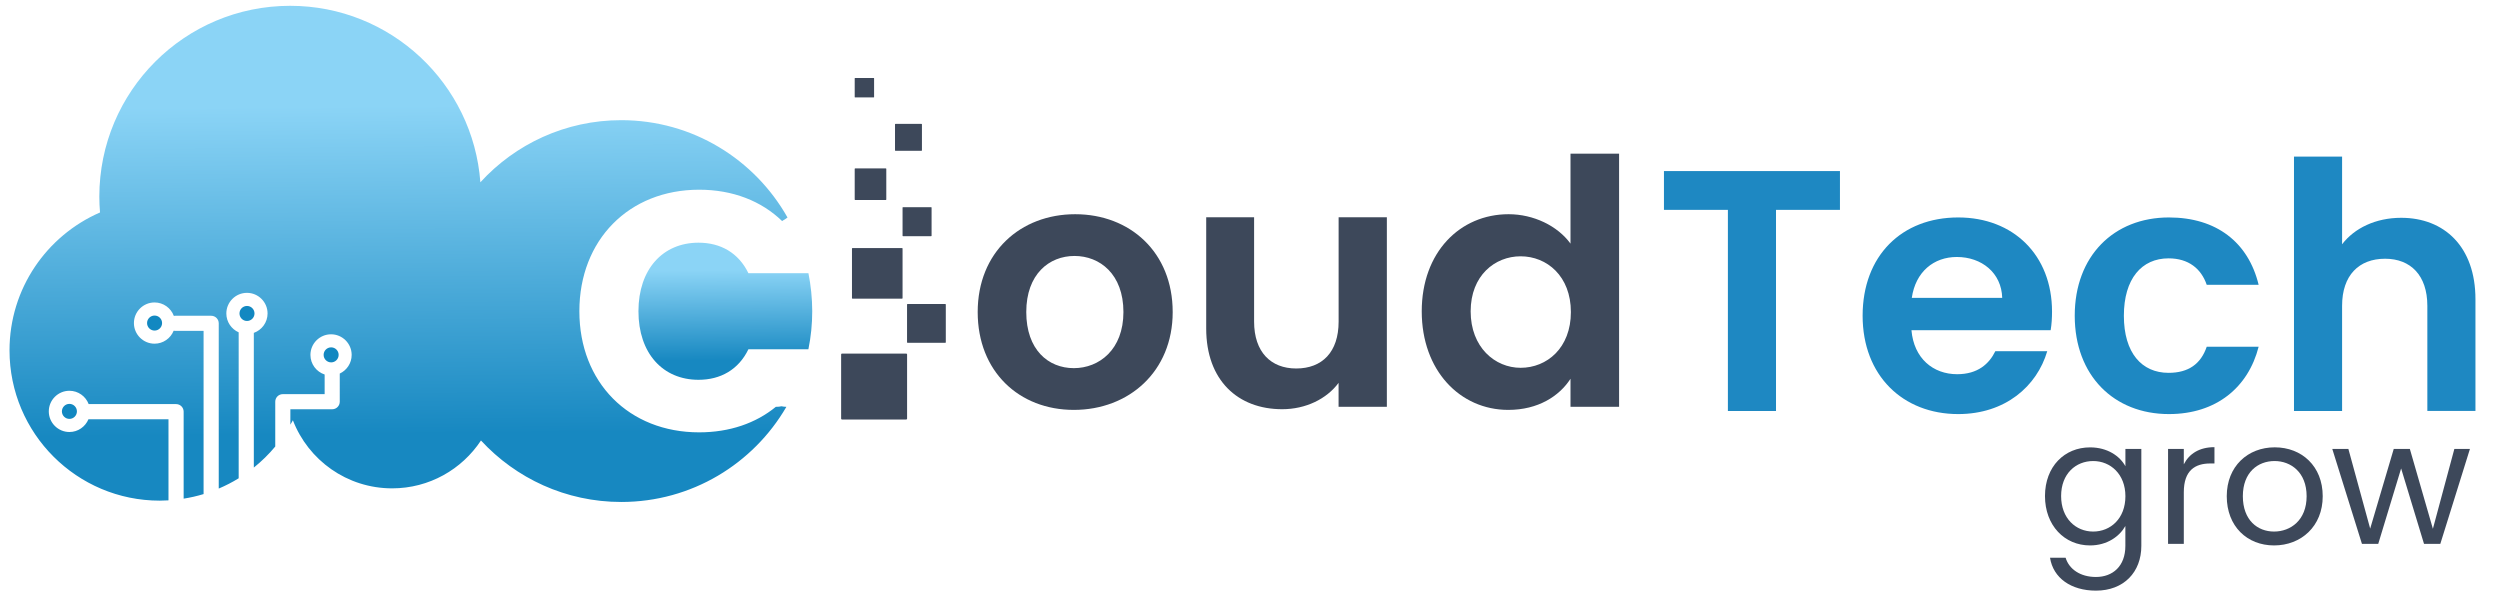
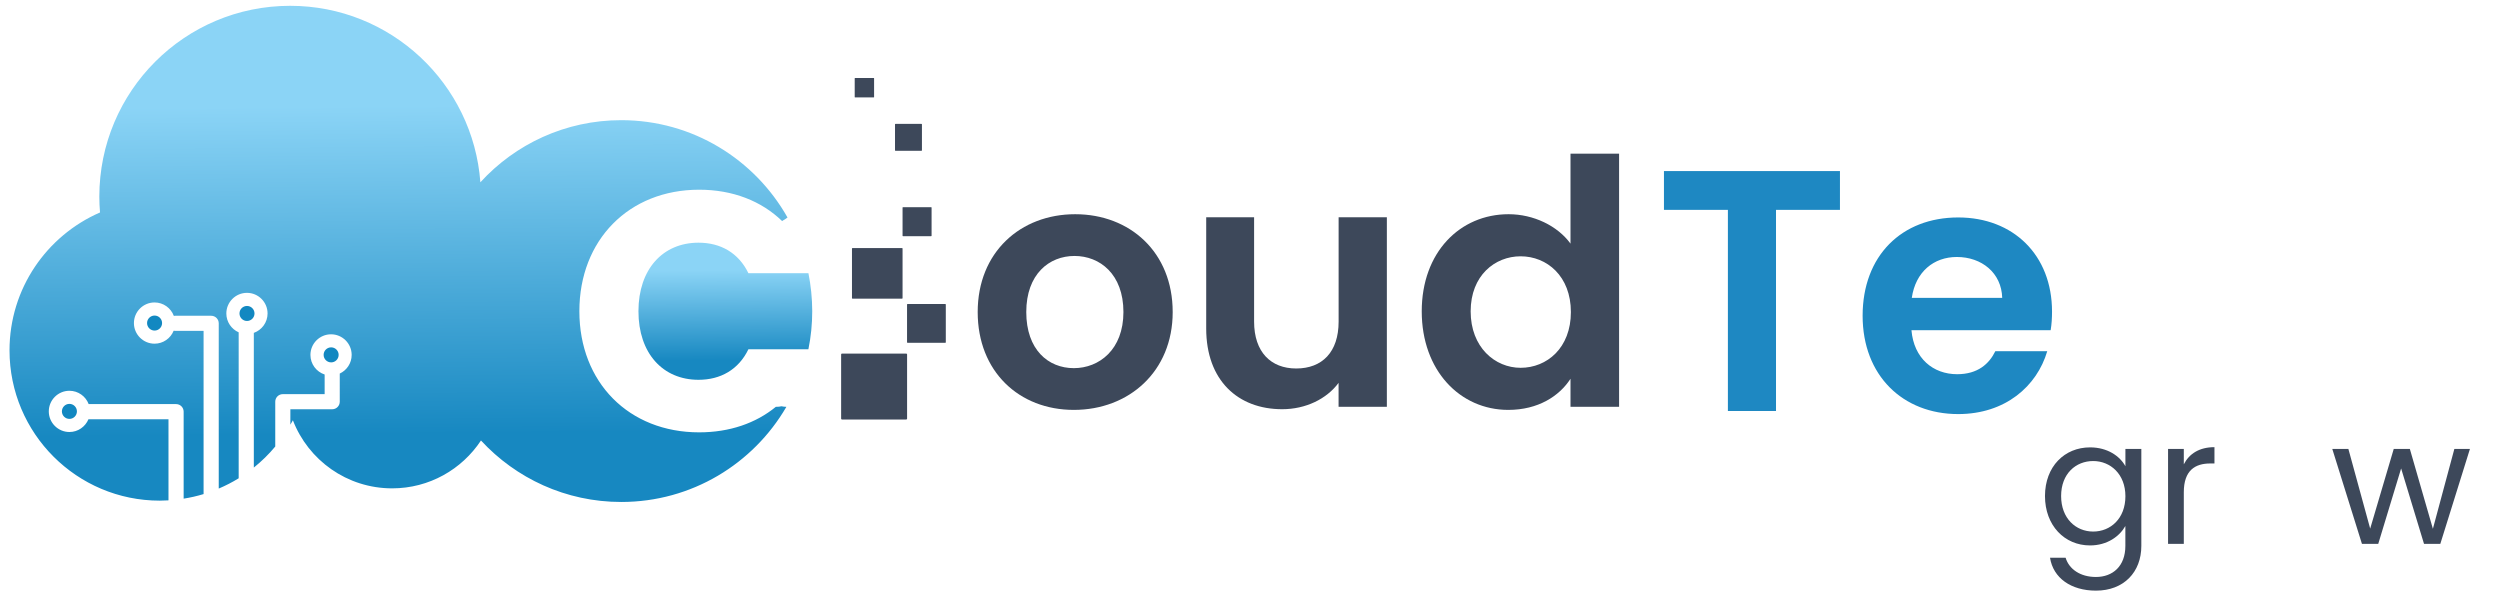
<svg xmlns="http://www.w3.org/2000/svg" version="1.1" id="Layer_1" x="0px" y="0px" width="5856.4px" height="1431.7px" viewBox="0 0 5856.4 1431.7" style="enable-background:new 0 0 5856.4 1431.7;" xml:space="preserve">
  <style type="text/css">
	.st0{fill:url(#SVGID_1_);}
	.st1{fill:url(#SVGID_00000050653081188222635610000012727756498837380028_);}
	.st2{fill:#1288C1;}
	.st3{fill:#3D485A;}
	.st4{fill:#1E88C2;}
</style>
  <linearGradient id="SVGID_1_" gradientUnits="userSpaceOnUse" x1="1697.743" y1="864.043" x2="1700.548" y2="542.855" gradientTransform="matrix(1 0 0 -1 0 1432)">
    <stop offset="0.202" style="stop-color:#8BD4F6" />
    <stop offset="0.86" style="stop-color:#1788C1" />
  </linearGradient>
  <path class="st0" d="M1893.8,640h-140.6c-23.1-47.7-65.2-71.5-116.9-71.5c-83.5,0-140.7,62-140.7,160.6s57.2,160.6,140.7,160.6  c51.7,0,93.8-23.8,116.9-71.5h140.5c5.9-28.9,9-58.8,9-89.4C1902.6,698.3,1899.5,668.7,1893.8,640z" />
  <g>
    <linearGradient id="SVGID_00000077297559531957326680000012017641688213073047_" gradientUnits="userSpaceOnUse" x1="927.834" y1="1420.584" x2="938.044" y2="251.564" gradientTransform="matrix(1 0 0 -1 0 1432)">
      <stop offset="0.202" style="stop-color:#8BD4F6" />
      <stop offset="0.86" style="stop-color:#1788C1" />
    </linearGradient>
    <path style="fill:url(#SVGID_00000077297559531957326680000012017641688213073047_);" d="M1830.7,951.7c-3.7,0.8-7.6,1.3-11.8,1.3   c-0.4,0-0.8-0.1-1.3-0.1c-46.9,38.5-108.6,59.9-179.8,59.9c-164.6,0-280.6-116.9-280.6-283.8s116.1-284.6,280.6-284.6   c78.9,0,146.1,26.6,194.4,73.5c1.9-1.5,4.1-2.8,6.3-3.9c2-1.6,4.1-3.1,6.3-4.5c-76.7-136-222.2-228-389.5-228   c-130.7,0-248.3,56.1-330,145.5c-17.2-231.2-210-413.4-445.6-413.4c-246.9,0-447,200.1-447,447c0,12.5,0.6,24.8,1.6,37.1   c-124.7,54.2-212,178.4-212,323c0,194.5,157.6,352.1,352.1,352.1c6.8,0,13.6-0.3,20.3-0.7v-190H207.2   c-7.3,17.5-24.5,29.9-44.6,29.9c-26.6,0-48.3-21.7-48.3-48.3s21.7-48.3,48.3-48.3c20.6,0,38.2,13,45.1,31.2h204.8   c9.8,0,17.7,7.9,17.7,17.7v203.8c16-2.5,31.6-6.1,46.7-10.7V775.1h-66.3c-1.3,0-2.5-0.2-3.8-0.4c-7.1,17.8-24.5,30.4-44.8,30.4   c-26.6,0-48.3-21.7-48.3-48.3s21.7-48.3,48.3-48.3c20.7,0,38.4,13.1,45.2,31.5c1.1-0.2,2.2-0.3,3.4-0.3h84.1   c9.8,0,17.7,7.9,17.7,17.7v387.1c16.2-6.9,31.9-14.9,46.7-24.1V778.5c-17-7.5-28.9-24.5-28.9-44.2c0-26.6,21.7-48.3,48.3-48.3   s48.3,21.7,48.3,48.3c0,21-13.5,38.8-32.2,45.5v315.5c18.3-14.7,35.2-31.2,50.2-49.3V941c0-9.8,7.9-17.7,17.7-17.7h98v-46   c-19.3-6.3-33.3-24.5-33.3-45.9c0-26.6,21.7-48.3,48.3-48.3s48.3,21.7,48.3,48.3c0,19.3-11.4,36-27.9,43.7V941   c0,9.8-7.9,17.7-17.7,17.7h-98v36.1c2-3.4,4-6.8,5.9-10.3c36,93.3,126.5,159.5,232.5,159.5c87,0,163.5-44.6,208.1-112.1   c81.7,88.5,198.7,144,328.7,144c165.1,0,309.1-89.5,386.6-222.6c-0.1-0.1-0.1-0.2-0.2-0.3C1837.9,952.9,1834.2,952.5,1830.7,951.7z   " />
    <path class="st2" d="M596.2,734.3c0-9.7-7.9-17.6-17.6-17.6c-9.7,0-17.6,7.9-17.6,17.6c0,9.7,7.9,17.6,17.6,17.6   C588.3,751.9,596.2,744,596.2,734.3z" />
    <path class="st2" d="M793.3,831.3c0-9.7-7.9-17.6-17.6-17.6c-9.7,0-17.6,7.9-17.6,17.6c0,9.7,7.9,17.6,17.6,17.6   C785.3,849,793.3,841.1,793.3,831.3z" />
    <path class="st2" d="M344.5,756.8c0,9.7,7.9,17.6,17.6,17.6s17.6-7.9,17.6-17.6c0-9.7-7.9-17.6-17.6-17.6S344.5,747.1,344.5,756.8z   " />
    <path class="st2" d="M145,963.7c0,9.7,7.9,17.6,17.6,17.6s17.6-7.9,17.6-17.6c0-9.7-7.9-17.6-17.6-17.6S145,954,145,963.7z" />
  </g>
  <path class="st3" d="M2123,982.7h-150.7c-1,0-1.9-0.8-1.9-1.9V830.2c0-1,0.8-1.9,1.9-1.9H2123c1,0,1.9,0.8,1.9,1.9v150.7  C2124.8,981.9,2124,982.7,2123,982.7z" />
  <path class="st3" d="M2214.4,803H2126c-0.7,0-1.2-0.5-1.2-1.2v-88.4c0-0.7,0.5-1.2,1.2-1.2h88.4c0.7,0,1.2,0.5,1.2,1.2v88.4  C2215.7,802.5,2215.1,803,2214.4,803z" />
  <path class="st3" d="M2113.1,699.6H1997c-0.7,0-1.2-0.5-1.2-1.2V582.3c0-0.7,0.5-1.2,1.2-1.2h116.1c0.7,0,1.2,0.5,1.2,1.2v116.1  C2114.3,699.1,2113.7,699.6,2113.1,699.6z" />
  <path class="st3" d="M2181.1,553.3h-65.6c-0.7,0-1.2-0.5-1.2-1.2v-65.6c0-0.7,0.5-1.2,1.2-1.2h65.6c0.7,0,1.2,0.5,1.2,1.2v65.6  C2182.3,552.8,2181.8,553.3,2181.1,553.3z" />
-   <path class="st3" d="M2075,468.5h-71.6c-0.7,0-1.2-0.5-1.2-1.2v-71.6c0-0.7,0.5-1.2,1.2-1.2h71.6c0.7,0,1.2,0.5,1.2,1.2v71.6  C2076.2,467.9,2075.7,468.5,2075,468.5z" />
  <path class="st3" d="M2158.5,353.3h-60.7c-0.7,0-1.2-0.5-1.2-1.2v-60.7c0-0.7,0.5-1.2,1.2-1.2h60.7c0.7,0,1.2,0.5,1.2,1.2V352  C2159.7,352.7,2159.2,353.3,2158.5,353.3z" />
  <path class="st3" d="M2046.8,228.2H2003c-0.4,0-0.8-0.4-0.8-0.8v-43.9c0-0.4,0.4-0.8,0.8-0.8h43.8c0.4,0,0.8,0.4,0.8,0.8v43.9  C2047.6,227.8,2047.3,228.2,2046.8,228.2z" />
  <g>
    <path class="st3" d="M2515.5,960.2c-128.2,0-225.2-89.8-225.2-229.2c0-140.2,100.2-229.2,228.4-229.2s228.4,88.9,228.4,229.2   C2747.1,870.4,2644.5,960.2,2515.5,960.2z M2515.5,862.4c59.3,0,116.2-43.3,116.2-131.4c0-88.9-55.3-131.4-114.6-131.4   s-113,42.5-113,131.4C2404.1,819.1,2455.4,862.4,2515.5,862.4z" />
    <path class="st3" d="M3248.7,953h-113v-56.1c-28,37.7-76.9,61.7-132.2,61.7c-103.4,0-177.9-67.3-177.9-189.1V509h112.2v244.4   c0,71.3,39.3,109.8,98.6,109.8c60.9,0,99.4-38.5,99.4-109.8V509h113v444H3248.7z" />
    <path class="st3" d="M3534,501.8c58.5,0,114.6,27.2,145,68.9V360h113.8v593H3679v-65.7c-26.4,40.9-76.1,72.9-145.8,72.9   c-113,0-202.7-92.2-202.7-230.8S3420.2,501.8,3534,501.8z M3562.1,600.4c-60.1,0-117,44.9-117,129s56.9,132.2,117,132.2   c61.7,0,117.8-46.5,117.8-130.6S3623.8,600.4,3562.1,600.4z" />
  </g>
  <g>
    <path class="st4" d="M3897.9,400.7h412.3v91h-149.8v471.1h-112.7V491.7h-149.8V400.7z" />
    <path class="st4" d="M4587.2,970c-129.6,0-223.9-90.2-223.9-230.3c0-140.9,91.8-230.3,223.9-230.3c128.8,0,219.8,87.8,219.8,220.6   c0,14.5-0.8,29-3.2,43.5h-326.1c5.6,66,50.7,103.1,107.1,103.1c48.3,0,74.9-24.2,89.4-53.9h121.6   C4771.6,904.8,4697.5,970,4587.2,970z M4478.5,697.8h211.8C4688.7,639,4642,602,4584,602C4530,602,4487.3,636.6,4478.5,697.8z" />
-     <path class="st4" d="M5080.8,509.4c111.1,0,186,58,210.2,157.8h-121.6c-12.9-37.8-42.7-62-89.4-62c-62.8,0-104.7,47.5-104.7,134.5   s41.9,133.7,104.7,133.7c46.7,0,75.7-20.9,89.4-61.2H5291c-24.2,95-99,157.8-210.2,157.8c-128.8,0-220.6-90.2-220.6-230.3   C4860.1,599.6,4951.9,509.4,5080.8,509.4z" />
-     <path class="st4" d="M5373.8,366.9h112.7v205.3c29-37.9,78.9-62,138.5-62c100.7,0,173.9,67.6,173.9,190.8v261.7h-112.7V716.4   c0-71.7-39.5-110.3-99-110.3c-61.2,0-100.7,38.7-100.7,110.3v246.4h-112.7L5373.8,366.9L5373.8,366.9z" />
  </g>
  <g>
-     <path class="st3" d="M4896.1,1048c40.6,0,69.8,20.3,82.8,44.2v-40.6h37.3v227.3c0,61.3-41,104.7-106.3,104.7   c-58.4,0-100.2-29.6-107.6-77.1h36.5c8.1,26.8,34.5,45.1,71,45.1c39.4,0,69-25.2,69-72.7v-46.7c-13.4,23.9-42.2,45.5-82.8,45.5   c-59.7,0-105.5-46.7-105.5-115.7C4790.6,1092.6,4836.4,1048,4896.1,1048z M4903.4,1080c-40.6,0-75.1,29.6-75.1,82   c0,52.4,34.5,83.2,75.1,83.2s75.5-30.4,75.5-82.8C4978.9,1110.9,4944,1080,4903.4,1080z" />
+     <path class="st3" d="M4896.1,1048c40.6,0,69.8,20.3,82.8,44.2v-40.6h37.3v227.3c0,61.3-41,104.7-106.3,104.7   c-58.4,0-100.2-29.6-107.6-77.1h36.5c8.1,26.8,34.5,45.1,71,45.1c39.4,0,69-25.2,69-72.7v-46.7c-13.4,23.9-42.2,45.5-82.8,45.5   c-59.7,0-105.5-46.7-105.5-115.7C4790.6,1092.6,4836.4,1048,4896.1,1048M4903.4,1080c-40.6,0-75.1,29.6-75.1,82   c0,52.4,34.5,83.2,75.1,83.2s75.5-30.4,75.5-82.8C4978.9,1110.9,4944,1080,4903.4,1080z" />
    <path class="st3" d="M5115.7,1274h-36.9v-222.4h36.9v36.1c12.6-24.8,36.5-40.2,71.8-40.2v38.2h-9.7c-35.3,0-62.1,15.8-62.1,67.4   V1274z" />
-     <path class="st3" d="M5327.1,1277.7c-62.9,0-110.8-44.6-110.8-115.3c0-70.2,49.5-114.5,112.4-114.5c63.3,0,112.4,44.2,112.4,114.5   C5441.2,1233,5390.4,1277.7,5327.1,1277.7z M5327.1,1245.2c38.6,0,76.3-26.4,76.3-82.8c0-56-36.9-82.4-75.1-82.4   c-39,0-74.3,26.4-74.3,82.4C5254.1,1218.8,5288.6,1245.2,5327.1,1245.2z" />
    <path class="st3" d="M5463.5,1051.6h37.7l51.1,186.7l55.2-186.7h37.7l54,187.1l50.3-187.1h36.5l-69.4,222.4h-38.2l-53.6-176.6   l-53.6,176.6h-38.2L5463.5,1051.6z" />
  </g>
</svg>